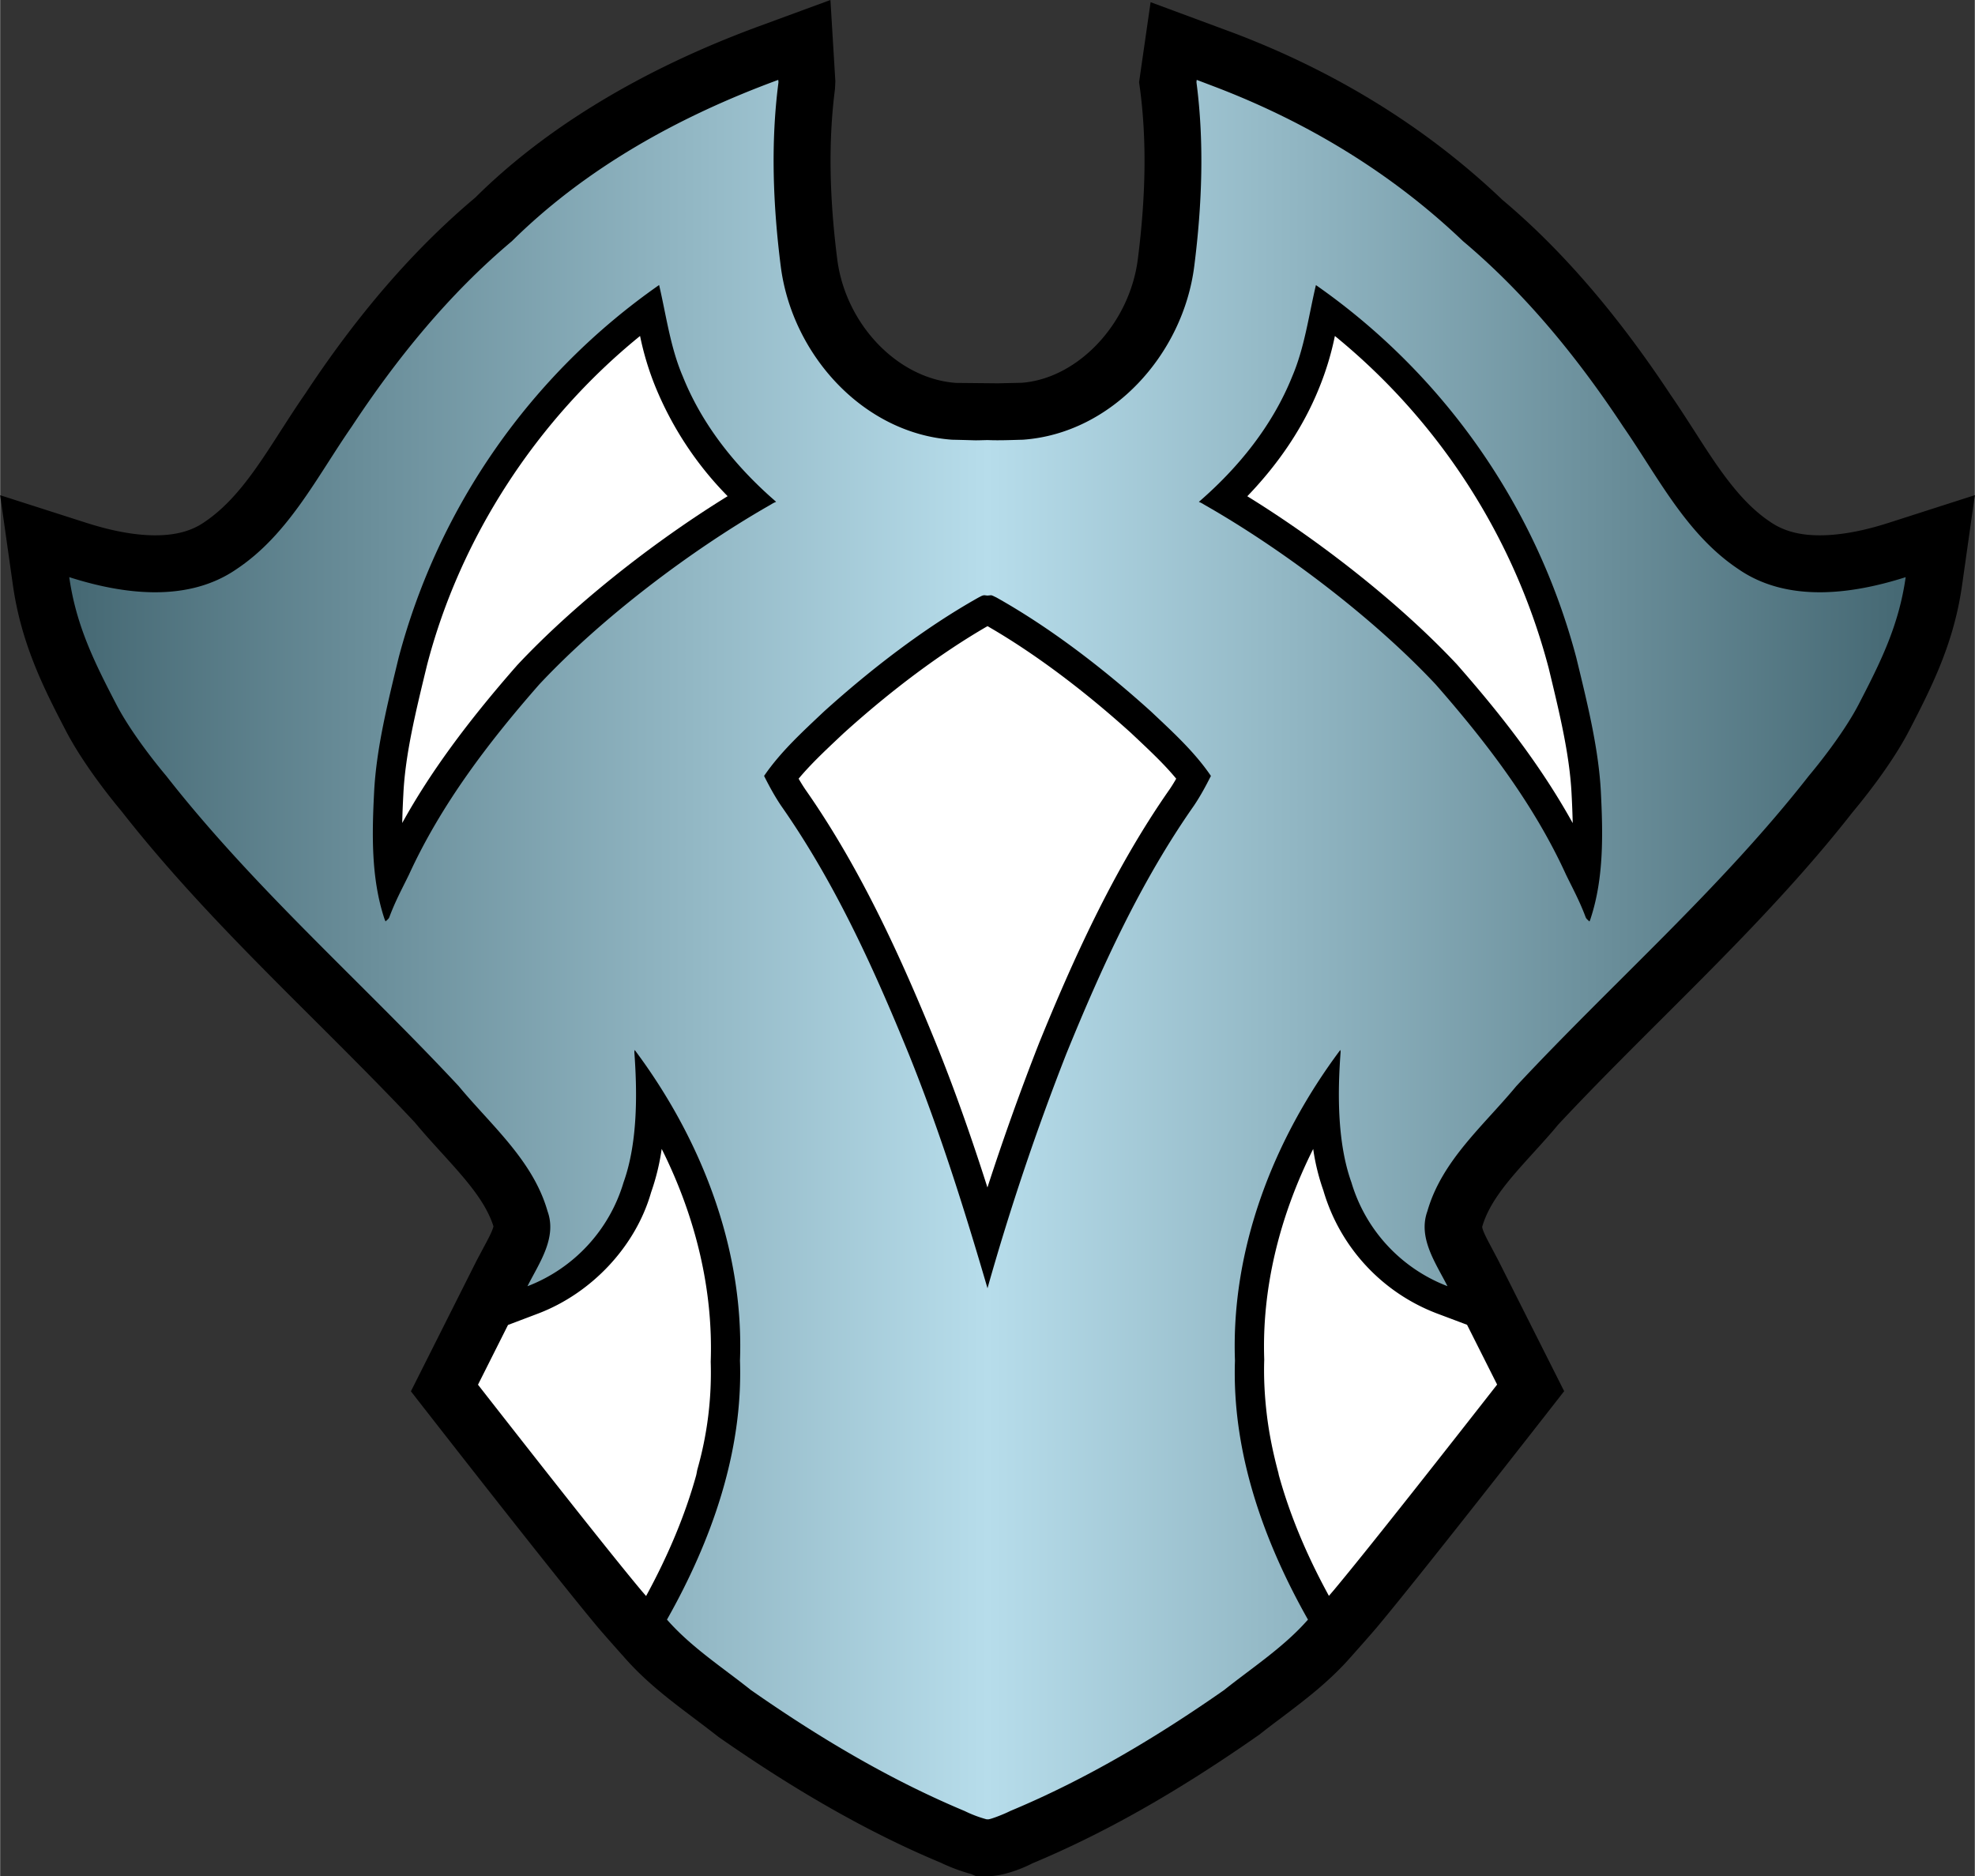
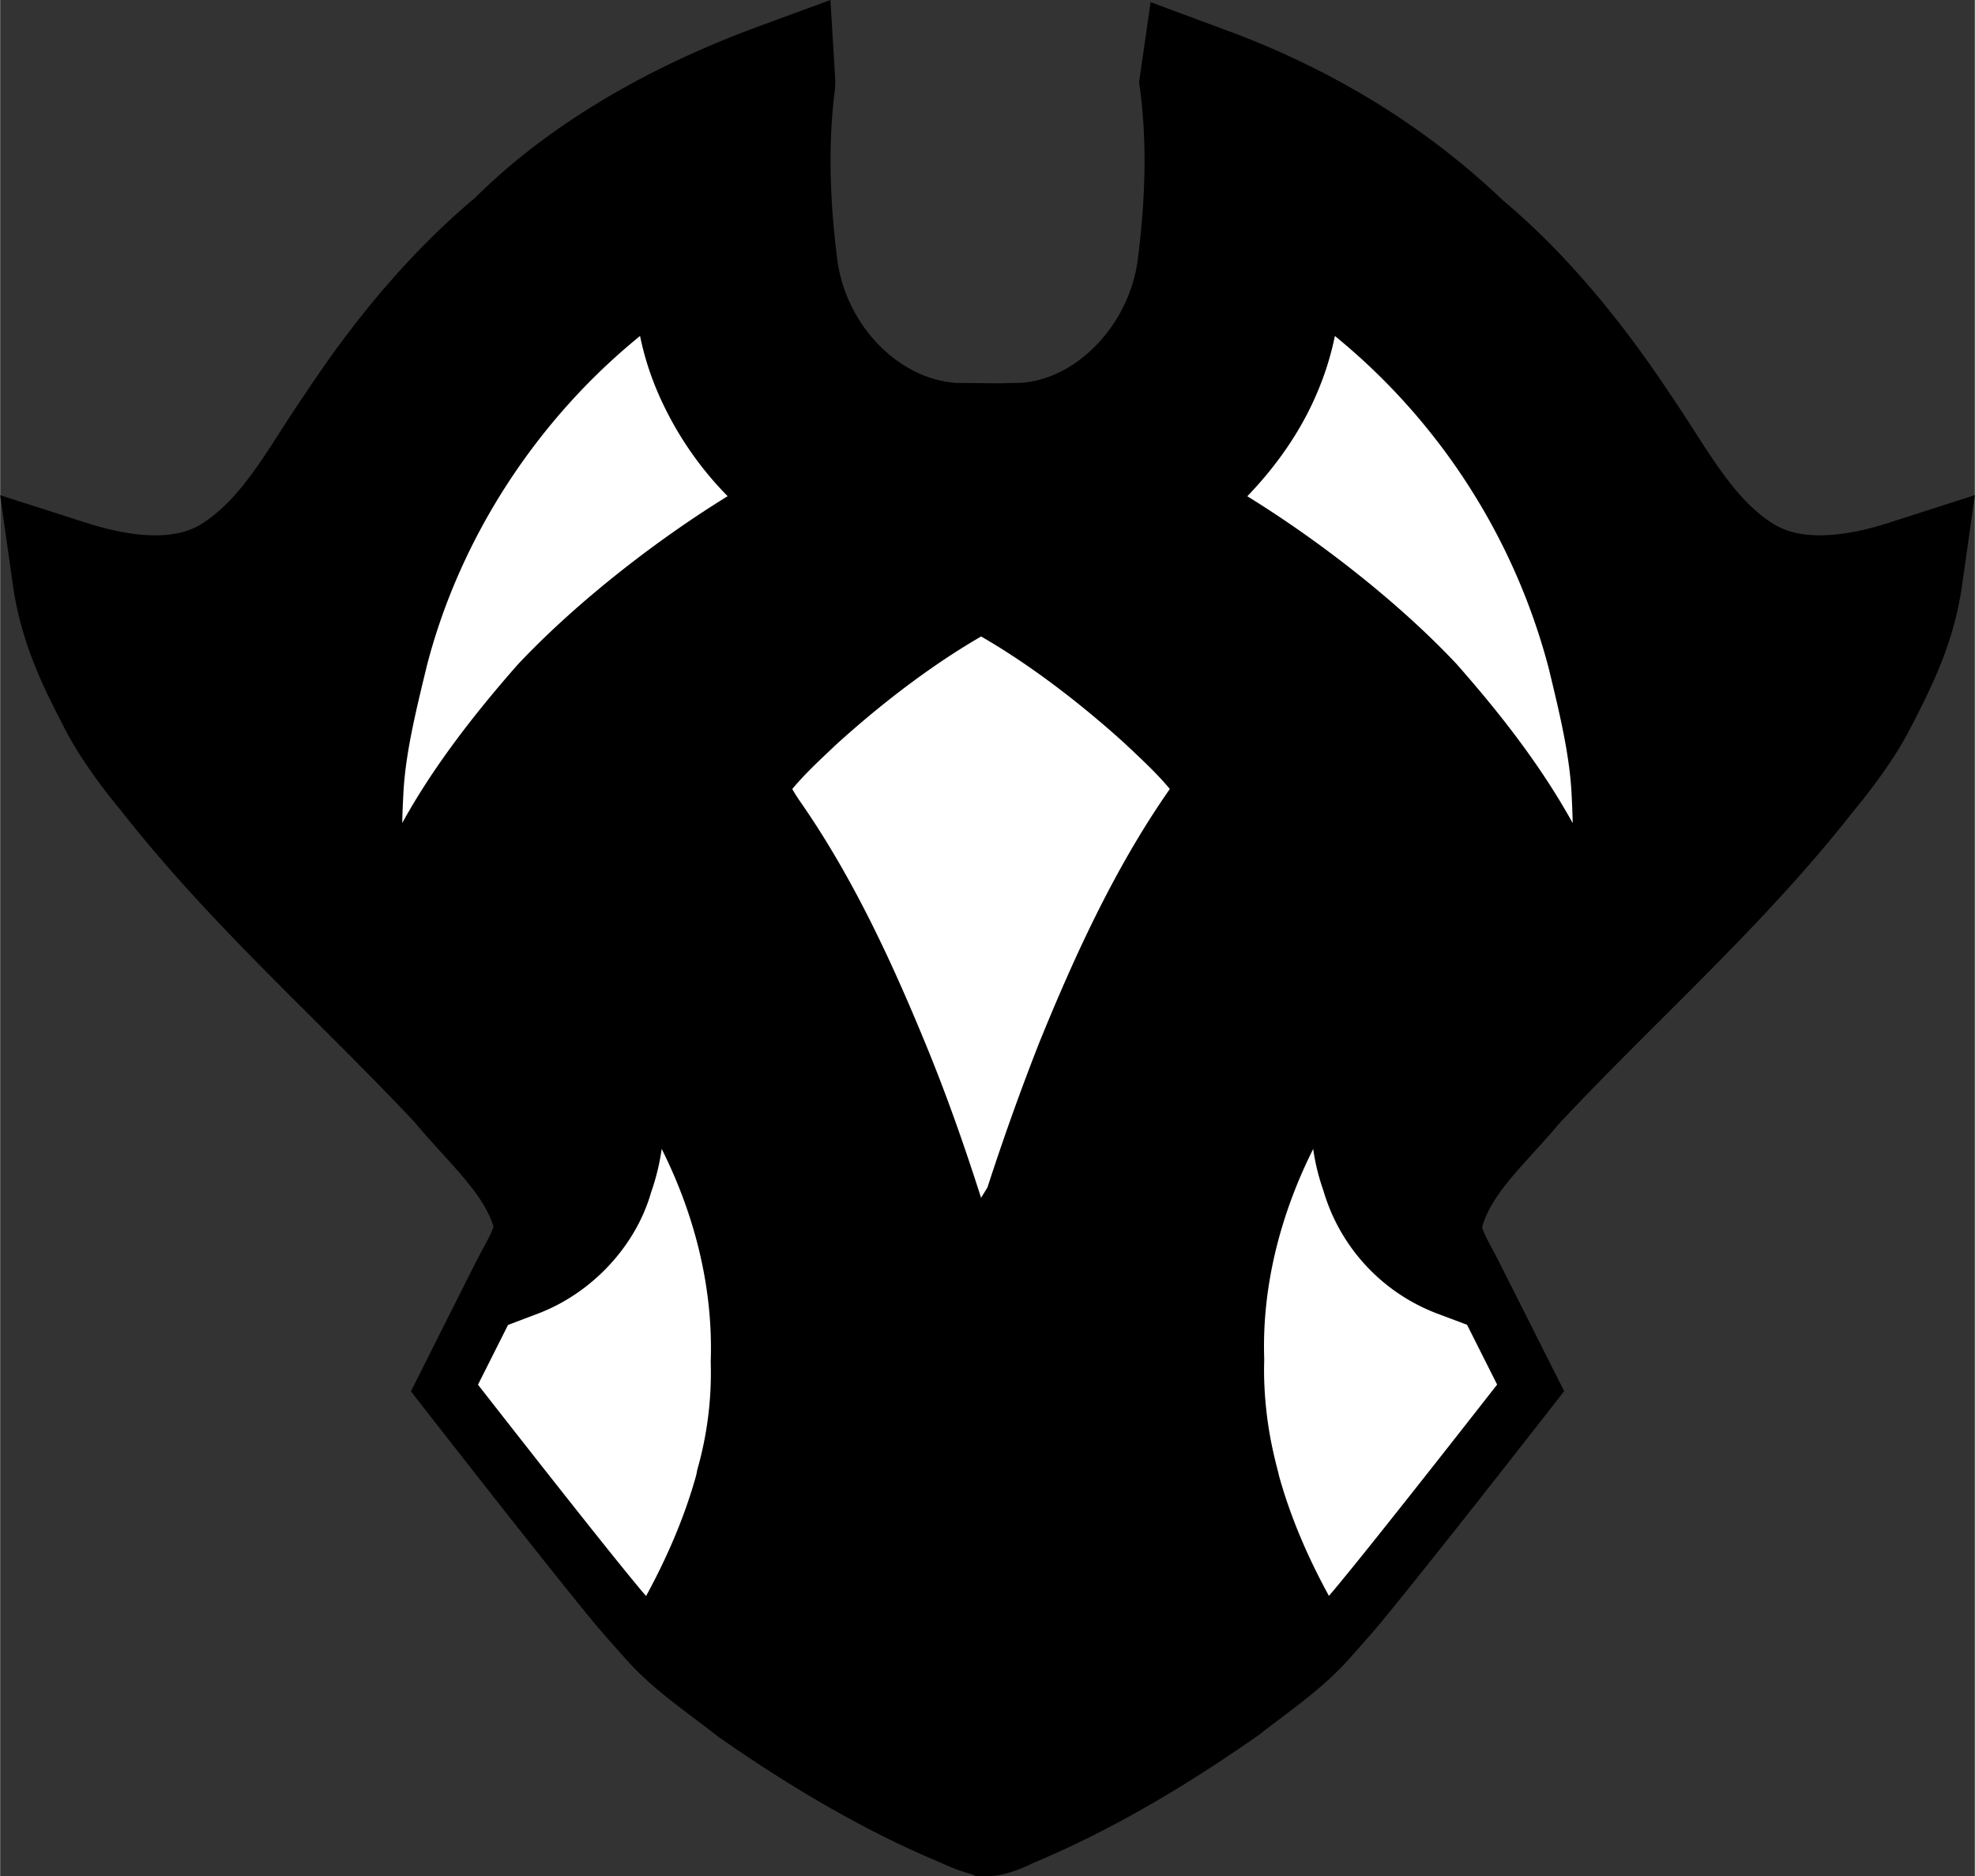
<svg xmlns="http://www.w3.org/2000/svg" width="25.26" height="24" viewBox="-1.204 -0.55 34.408 32.697">
  <rect x="-1.204" y="-0.55" width="34.408" height="32.697" fill="#333333" stroke="none" />
  <path d="M31.697 8.563c-.448.144-.851.216-1.194.216-.354 0-.633-.074-.868-.237-.529-.353-.914-.951-1.32-1.585-.139-.215-.276-.429-.407-.618-.937-1.419-1.912-2.546-2.936-3.406-1.3-1.24-2.865-2.215-4.654-2.898l-1.476-.547-.201 1.395.019.136c.113.872.101 1.834-.04 2.943-.144 1.14-1.055 2.089-2.029 2.159l-.414.009-.724-.007c-1.018-.071-1.928-1.021-2.072-2.161-.14-1.108-.153-2.071-.039-2.958l.007-.136-.086-1.418-1.251.46C9.978.659 8.297 1.68 7.075 2.893c-1.072.902-2.048 2.03-2.969 3.427-.145.208-.283.424-.422.639-.406.633-.79 1.23-1.333 1.592-.222.154-.501.228-.854.228-.344 0-.746-.073-1.194-.216l-1.507-.483.222 1.567c.148 1.047.562 1.843.927 2.546.304.581.789 1.183.961 1.388 1.029 1.316 2.208 2.492 3.348 3.628.609.608 1.219 1.216 1.767 1.801.146.176.301.348.458.52.415.456.773.851.912 1.29-.01.071-.11.256-.176.378l-.118.222-1.144 2.276s2.412 3.101 3.251 4.105c.113.135.464.528.464.528.377.431.801.749 1.209 1.057.128.097.256.192.43.329 1.38.965 2.66 1.688 3.874 2.194a3.2 3.2 0 00.534.2l.087.037h.206c.313 0 .694-.18.77-.222 1.256-.524 2.536-1.248 3.962-2.247.125-.1.253-.196.381-.292.408-.309.831-.627 1.209-1.058 0 0 .352-.395.464-.529.84-1.005 3.254-4.104 3.254-4.104l-1.147-2.278-.115-.218c-.066-.123-.166-.309-.166-.369.128-.448.485-.842.899-1.298.157-.173.313-.345.421-.478.586-.628 1.195-1.235 1.804-1.843 1.141-1.138 2.32-2.314 3.329-3.605.195-.233.681-.837.982-1.415.441-.847.789-1.573.927-2.545l.222-1.566-1.507.484zm-9.476-2.162c.033-.077.063-.154.091-.231a10.61 10.61 0 012.999 5.04c.05.204.099.404.144.601-.314-.408-.63-.779-.921-1.111-.861-.92-2.056-1.902-3.271-2.704a6.09 6.09 0 00.958-1.595zm-3.537 6.666c-.971 1.423-1.669 3-2.23 4.378-.156.398-.307.799-.451 1.2a31.882 31.882 0 00-.461-1.214c-.558-1.367-1.257-2.949-2.225-4.364.132-.136.276-.271.423-.41l.075-.071a15.191 15.191 0 012.187-1.665c.698.428 1.444.996 2.167 1.649l.101.095c.143.137.284.27.414.402zm-7.948-5.072c-1.217.803-2.414 1.79-3.292 2.729-.332.378-.63.738-.898 1.086.048-.209.101-.426.155-.65.489-1.886 1.55-3.643 2.986-4.99a6.189 6.189 0 001.049 1.825z" />
-   <path fill="#FFF" d="M10.051 27.264c.391-.718.683-1.42.872-2.101.009-.035.013-.068.021-.103a6.147 6.147 0 00.233-1.879c.044-1.238-.254-2.51-.854-3.709a3.976 3.976 0 01-.185.758c-.266.932-1.026 1.754-1.973 2.113l-.52.197-.523 1.041c.714.914 2.226 2.845 2.844 3.584l.085.099zM23.835 22.341a3.273 3.273 0 01-1.983-2.146 3.753 3.753 0 01-.177-.722c-.599 1.195-.896 2.458-.853 3.67-.011.329.008.663.05 1.001.04.317.107.64.194.965.005.016.006.03.01.047.189.686.481 1.389.873 2.105l.084-.098c.619-.74 2.132-2.669 2.847-3.584l-.524-1.042-.521-.196zM15.999 20.144c.273-.843.575-1.688.902-2.522.568-1.393 1.281-3.001 2.276-4.422a2.71 2.71 0 00.111-.18c-.201-.244-.44-.469-.689-.704l-.101-.095c-.839-.758-1.702-1.401-2.498-1.859-.805.465-1.665 1.105-2.509 1.868l-.083.078c-.252.238-.494.466-.699.712.037.064.075.126.117.188.992 1.416 1.704 3.022 2.269 4.407.345.851.643 1.711.904 2.529zM5.822 13.281c-.009.169-.017.34-.02.511.475-.86 1.114-1.737 2.004-2.751.958-1.023 2.324-2.116 3.666-2.944a5.903 5.903 0 01-1.254-1.896 5.008 5.008 0 01-.272-.896c-1.799 1.46-3.134 3.511-3.711 5.732-.203.834-.379 1.559-.413 2.244zM26.197 13.794a17.383 17.383 0 00-.02-.514c-.035-.687-.212-1.414-.398-2.184a11.112 11.112 0 00-3.726-5.791 5.081 5.081 0 01-.275.907c-.269.668-.689 1.302-1.251 1.886 1.347.832 2.707 1.92 3.653 2.931.641.73 1.408 1.665 2.017 2.765z" />
+   <path fill="#FFF" d="M10.051 27.264c.391-.718.683-1.42.872-2.101.009-.035.013-.068.021-.103a6.147 6.147 0 00.233-1.879c.044-1.238-.254-2.51-.854-3.709a3.976 3.976 0 01-.185.758c-.266.932-1.026 1.754-1.973 2.113l-.52.197-.523 1.041c.714.914 2.226 2.845 2.844 3.584l.085.099zM23.835 22.341a3.273 3.273 0 01-1.983-2.146 3.753 3.753 0 01-.177-.722c-.599 1.195-.896 2.458-.853 3.67-.011.329.008.663.05 1.001.04.317.107.64.194.965.005.016.006.03.01.047.189.686.481 1.389.873 2.105l.084-.098c.619-.74 2.132-2.669 2.847-3.584l-.524-1.042-.521-.196zM15.999 20.144c.273-.843.575-1.688.902-2.522.568-1.393 1.281-3.001 2.276-4.422c-.201-.244-.44-.469-.689-.704l-.101-.095c-.839-.758-1.702-1.401-2.498-1.859-.805.465-1.665 1.105-2.509 1.868l-.083.078c-.252.238-.494.466-.699.712.037.064.075.126.117.188.992 1.416 1.704 3.022 2.269 4.407.345.851.643 1.711.904 2.529zM5.822 13.281c-.009.169-.017.34-.02.511.475-.86 1.114-1.737 2.004-2.751.958-1.023 2.324-2.116 3.666-2.944a5.903 5.903 0 01-1.254-1.896 5.008 5.008 0 01-.272-.896c-1.799 1.46-3.134 3.511-3.711 5.732-.203.834-.379 1.559-.413 2.244zM26.197 13.794a17.383 17.383 0 00-.02-.514c-.035-.687-.212-1.414-.398-2.184a11.112 11.112 0 00-3.726-5.791 5.081 5.081 0 01-.275.907c-.269.668-.689 1.302-1.251 1.886 1.347.832 2.707 1.92 3.653 2.931.641.73 1.408 1.665 2.017 2.765z" />
  <linearGradient id="afoa" gradientUnits="userSpaceOnUse" x1="0" y1="15.998" x2="32" y2="15.998">
    <stop offset="0" stop-color="#456873" />
    <stop offset=".5" stop-color="#b7ddeb" />
    <stop offset="1" stop-color="#456873" />
  </linearGradient>
-   <path fill="url(#afoa)" d="M15.98 31.154a2.12 2.12 0 01-.377-.143c-1.32-.552-2.555-1.291-3.726-2.109-.497-.396-1.04-.746-1.462-1.227.774-1.371 1.326-2.919 1.272-4.513.072-1.953-.676-3.866-1.835-5.415-.002.016-.006.029-.005.044.044.616.073 1.536-.189 2.265a2.79 2.79 0 01-1.674 1.809c.201-.4.519-.84.35-1.307-.253-.886-.982-1.496-1.549-2.181-1.689-1.812-3.567-3.452-5.097-5.408-.292-.348-.652-.831-.864-1.236C.436 10.987.119 10.349 0 9.508c.934.299 2.06.45 2.915-.14.908-.605 1.401-1.61 2.006-2.482.786-1.192 1.697-2.313 2.793-3.234 1.3-1.286 2.934-2.183 4.64-2.81.001.016.005.032.003.049-.136 1.049-.095 2.131.04 3.196.195 1.54 1.436 2.917 2.987 3.026.515.011.31.014.616.006.205.009.411-.001.616-.006 1.551-.109 2.793-1.487 2.987-3.026.135-1.065.176-2.147.039-3.196-.002-.016.002-.032.004-.049l.318.121c1.604.612 3.079 1.503 4.321 2.689 1.096.922 2.007 2.043 2.793 3.234.604.872 1.098 1.877 2.006 2.482.854.59 1.979.439 2.915.14-.119.842-.436 1.479-.824 2.226-.212.405-.572.888-.863 1.236-1.53 1.956-3.408 3.596-5.098 5.408-.566.685-1.296 1.295-1.549 2.179-.169.467.148.907.35 1.307a2.786 2.786 0 01-1.674-1.809c-.262-.729-.234-1.648-.189-2.264.002-.016-.002-.029-.004-.044-1.16 1.549-1.907 3.462-1.836 5.415-.054 1.594.498 3.143 1.272 4.513-.422.481-.964.831-1.462 1.228-1.17.818-2.406 1.557-3.726 2.107-.098.051-.365.157-.394.145H15.98zm.084-21.331L16 9.829l-.031-.003c-.047-.011-.082.016-.122.035-.955.536-1.887 1.258-2.697 1.989-.371.351-.753.698-1.043 1.122.09.179.185.354.297.52.931 1.329 1.608 2.817 2.219 4.314.54 1.336.973 2.713 1.377 4.094a43.73 43.73 0 011.377-4.094c.611-1.498 1.288-2.986 2.219-4.314.112-.166.207-.342.297-.52-.289-.425-.672-.771-1.043-1.122-.81-.732-1.742-1.454-2.697-1.989-.03-.013-.057-.03-.089-.038zm5.659-5.406c-.127.535-.197 1.087-.414 1.595-.344.855-.933 1.584-1.625 2.183a.024.024 0 00.01.006c.045.018.063.033.097.052 1.377.786 2.938 1.971 4.019 3.125.885 1.009 1.713 2.092 2.272 3.318.118.242.237.46.341.739.012.031.042.05.066.074.008-.018.016-.036.021-.055.234-.712.213-1.493.178-2.199-.039-.756-.233-1.54-.429-2.346a11.507 11.507 0 00-4.538-6.492h.002zm-11.445 0a11.515 11.515 0 00-4.538 6.492c-.195.806-.39 1.59-.428 2.346-.036.705-.057 1.487.177 2.198.006.019.015.037.022.055.024-.024.055-.043.066-.074.104-.28.223-.497.341-.739.561-1.226 1.387-2.309 2.272-3.318 1.08-1.154 2.642-2.339 4.019-3.125.034-.019.052-.034.097-.052.004-.001.007-.004.01-.006-.693-.599-1.282-1.327-1.625-2.183-.218-.508-.288-1.06-.413-1.594z" />
</svg>